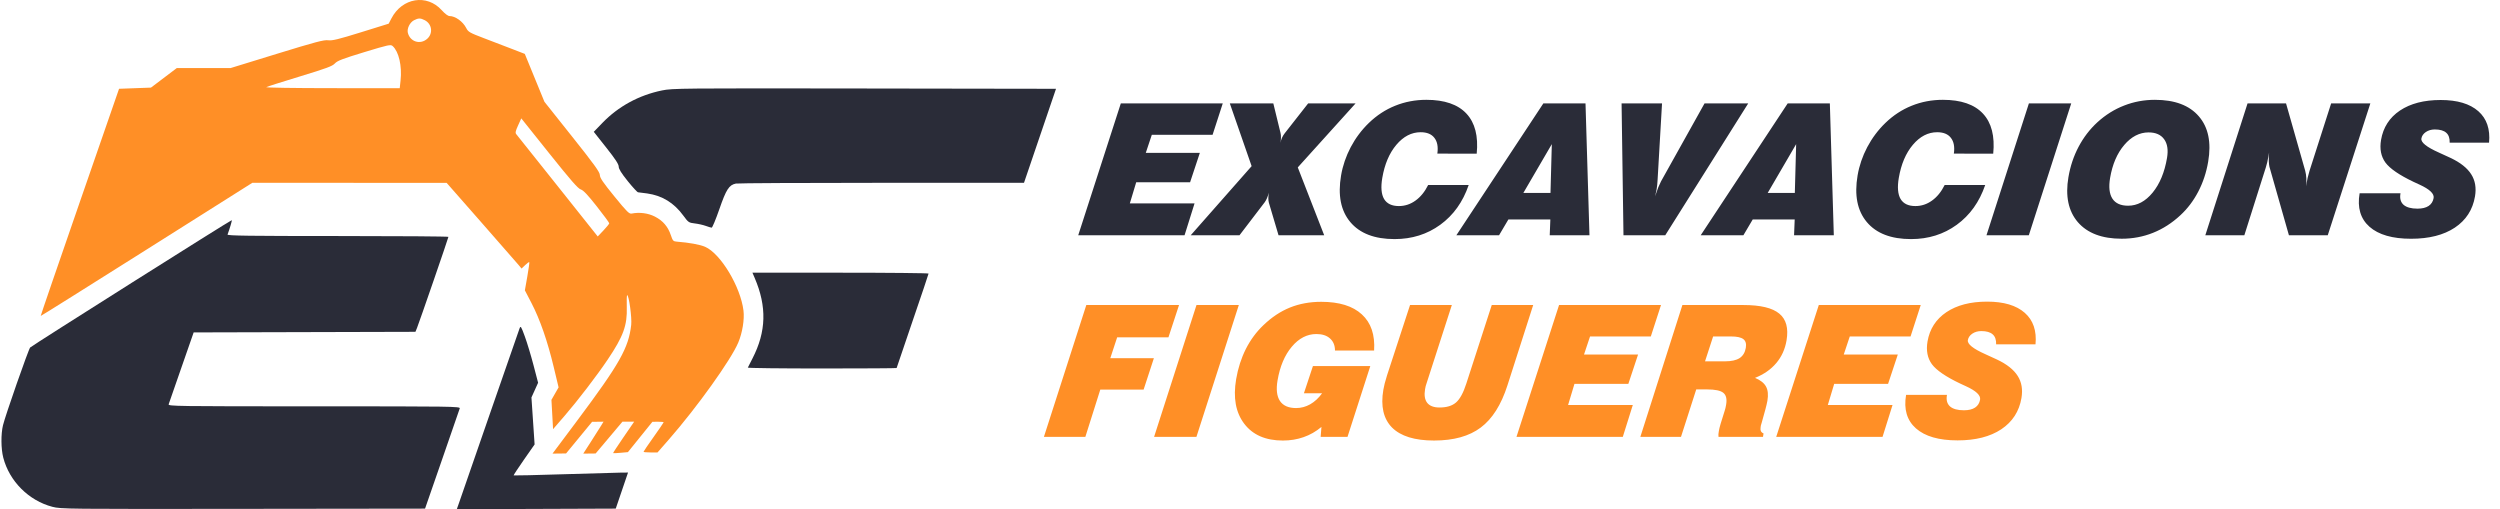
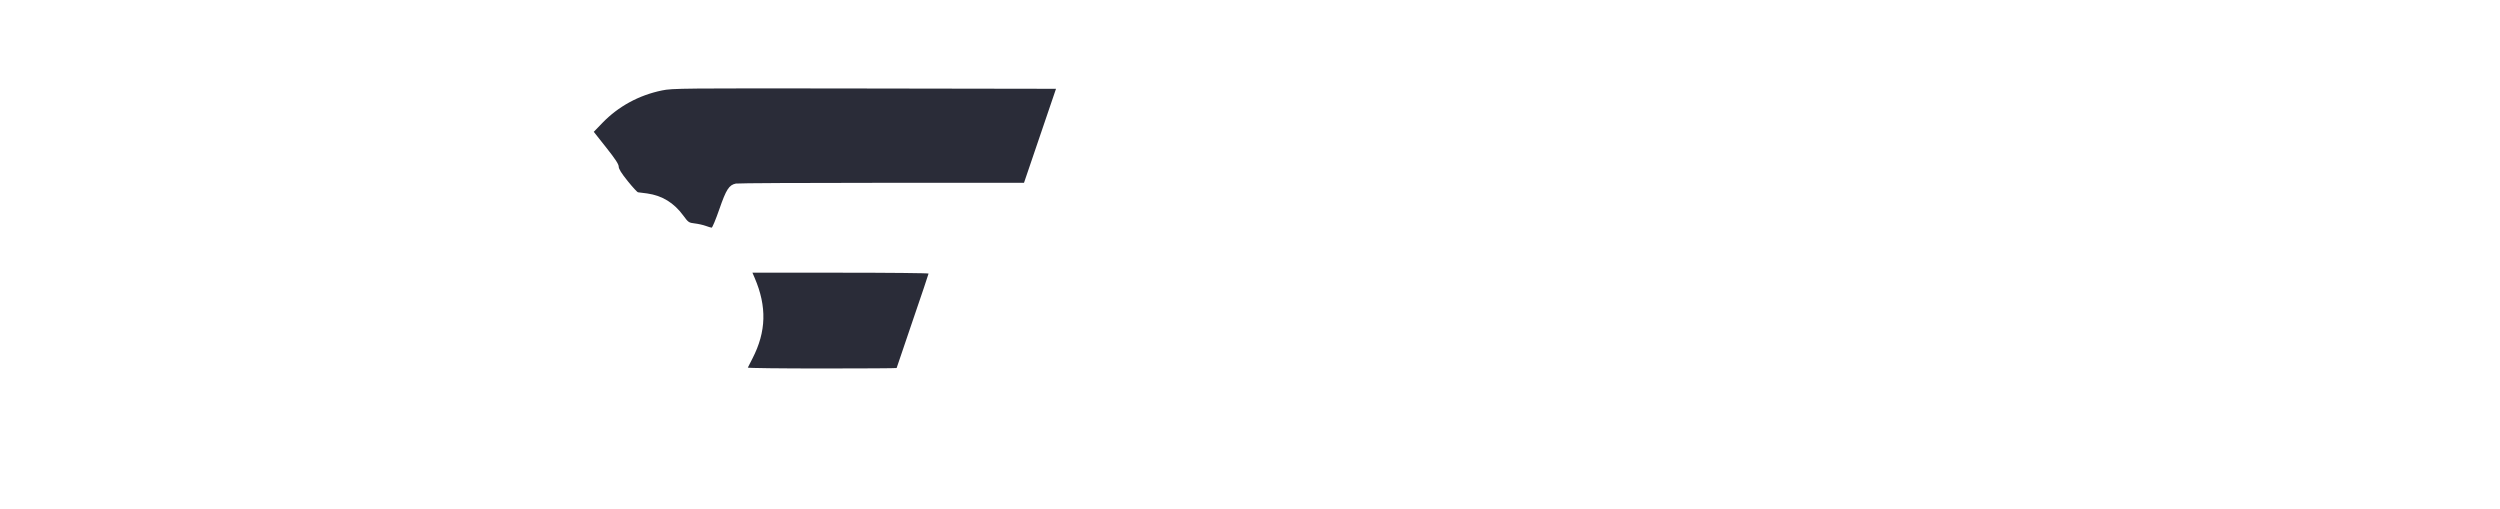
<svg xmlns="http://www.w3.org/2000/svg" xmlns:ns1="http://sodipodi.sourceforge.net/DTD/sodipodi-0.dtd" xmlns:ns2="http://www.inkscape.org/namespaces/inkscape" version="1.1" id="_x30_" x="0px" y="0px" viewBox="0 0 491 100" xml:space="preserve" ns1:docname="logo-C.svg" ns2:version="1.3.2 (091e20e, 2023-11-25, custom)" width="491" height="100">
  <defs id="defs28" />
  <ns1:namedview id="namedview28" pagecolor="#ffffff" bordercolor="#000000" borderopacity="0.25" ns2:showpageshadow="2" ns2:pageopacity="0.0" ns2:pagecheckerboard="0" ns2:deskcolor="#d1d1d1" ns2:zoom="1.5800653" ns2:cx="229.4209" ns2:cy="104.74251" ns2:window-width="1920" ns2:window-height="1009" ns2:window-x="-8" ns2:window-y="-8" ns2:window-maximized="1" ns2:current-layer="_x30_" showguides="true">
    <ns1:guide position="0.67,1.729" orientation="0,-1" id="guide41" ns2:locked="false" />
  </ns1:namedview>
  <style type="text/css" id="style1">
	.st0{fill:none;stroke:#000000;stroke-width:0.709;stroke-linecap:round;stroke-linejoin:round;stroke-miterlimit:10;}
</style>
  <g id="g41" transform="matrix(0.367,0,0,0.367,-7.975,-13.337)">
-     <path style="fill:#2a2c38;fill-opacity:1;stroke:#808080;stroke-width:0;stroke-dasharray:none" d="M 49.755,307.555 C 37.093,304.237 26.729,293.854 23.471,281.226 c -1.218,-4.722 -1.283,-12.594 -0.142,-17.313 1.283,-5.307 13.658,-40.712 14.545,-41.613 1.074,-1.091 107.635,-68.387 107.912,-68.149 0.184,0.158 -1.116,4.552 -2.281,7.71 -0.232,0.629 11.823,0.791 58.951,0.791 32.583,0 59.242,0.2 59.242,0.445 0,0.538 -15.625,45.848 -16.814,48.759 l -0.839,2.054 -59.342,0.161 -59.342,0.161 -6.502,18.67 c -3.576,10.269 -6.668,19.169 -6.871,19.778 -0.35,1.051 3.639,1.108 77.878,1.108 74.234,0 78.228,0.057 77.892,1.108 -0.195,0.609 -4.453,12.927 -9.461,27.372 l -9.107,26.265 -97.381,0.124 c -94.481,0.121 -97.52,0.088 -102.054,-1.1 z" id="path37" />
    <path style="fill:#2a2c38;fill-opacity:1;stroke:#808080;stroke-width:0;stroke-dasharray:none" d="m 399.388,157.219 c -1.372,-0.502 -4.001,-1.091 -5.843,-1.307 -3.222,-0.379 -3.458,-0.542 -6.214,-4.296 -4.965,-6.762 -11.236,-10.593 -19.237,-11.751 -2.302,-0.333 -4.51,-0.611 -4.907,-0.618 -0.397,-0.007 -2.889,-2.707 -5.538,-6 -3.404,-4.232 -4.817,-6.505 -4.821,-7.753 -0.004,-1.283 -1.829,-4.068 -6.676,-10.187 l -6.67,-8.422 4.619,-4.777 c 8.567,-8.86 19.544,-14.834 31.937,-17.38 5.559,-1.142 10.057,-1.185 108.306,-1.031 l 102.506,0.16 -8.565,25.157 -8.565,25.157 h -76.087 c -41.848,0 -76.994,0.181 -78.103,0.403 -3.645,0.729 -5.169,3.093 -8.855,13.733 -1.889,5.452 -3.74,9.893 -4.114,9.869 -0.374,-0.025 -1.802,-0.456 -3.174,-0.958 z" id="path38" />
-     <path style="fill:#ff8f26;fill-opacity:1;stroke:#808080;stroke-width:0;stroke-dasharray:none" d="m 330.534,261.537 c 22.862,-30.604 27.586,-38.971 28.986,-51.339 0.428,-3.783 -1.215,-15.9 -2.157,-15.903 -0.229,-7.6e-4 -0.325,2.874 -0.215,6.389 0.307,9.744 -1.815,15.597 -10.155,28.001 -5.744,8.544 -16.109,22.082 -23.046,30.1 l -6.24,7.213 -0.436,-7.836 -0.436,-7.836 1.912,-3.342 1.912,-3.342 -2.611,-10.908 c -3.312,-13.838 -7.36,-25.484 -11.881,-34.185 l -3.549,-6.83 1.308,-7.414 c 0.719,-4.078 1.192,-7.535 1.051,-7.684 -0.141,-0.149 -1.128,0.563 -2.193,1.582 l -1.936,1.853 -1.697,-2.032 c -0.933,-1.117 -9.956,-11.434 -20.05,-22.926 l -18.354,-20.894 -51.989,-0.016 -51.989,-0.016 -56.55,35.706 c -31.103,19.638 -56.62,35.636 -56.705,35.551 -0.085,-0.085 9.314,-27.474 20.888,-60.863 l 21.043,-60.708 8.541,-0.316 8.541,-0.316 6.901,-5.221 6.901,-5.221 h 14.382 14.382 l 24.79,-7.629 c 20.683,-6.365 25.231,-7.568 27.449,-7.263 2.166,0.298 5.414,-0.49 17.531,-4.256 l 14.873,-4.622 1.469,-2.83 c 5.737,-11.05 18.99,-13.199 26.931,-4.367 1.706,1.897 3.336,3.119 4.163,3.119 3.081,0 7.148,2.916 8.926,6.399 1.077,2.11 1.812,2.531 9.584,5.486 4.63,1.76 11.422,4.362 15.093,5.781 l 6.676,2.581 5.254,12.818 5.254,12.818 14.81,18.617 c 11.913,14.975 14.817,18.998 14.845,20.569 0.028,1.531 1.705,3.999 7.775,11.445 6.823,8.369 7.925,9.456 9.3,9.177 4.127,-0.837 8.785,-0.227 12.376,1.62 4.301,2.213 6.985,5.33 8.526,9.901 1.038,3.079 1.301,3.364 3.235,3.515 6.595,0.514 12.32,1.557 15.093,2.75 8.307,3.574 19.011,21.366 20.565,34.181 0.572,4.718 -0.592,11.827 -2.795,17.069 -3.897,9.276 -22.111,34.701 -37.254,52.002 l -5.955,6.804 h -3.743 c -2.059,0 -3.743,-0.158 -3.743,-0.351 0,-0.193 2.421,-3.754 5.38,-7.913 2.959,-4.159 5.38,-7.704 5.38,-7.877 0,-0.173 -1.353,-0.303 -3.006,-0.289 l -3.006,0.026 -6.555,8.12 -6.555,8.12 -3.881,0.352 c -2.135,0.194 -3.955,0.278 -4.045,0.187 -0.09,-0.09 2.409,-3.914 5.553,-8.498 l 5.718,-8.333 h -3.138 -3.138 l -7.169,8.509 -7.169,8.509 -3.313,0.035 -3.313,0.035 3.973,-6.171 c 2.185,-3.394 4.625,-7.239 5.421,-8.544 l 1.448,-2.373 -3.058,0.038 -3.058,0.038 -6.962,8.463 -6.962,8.463 -3.629,0.042 -3.629,0.042 z m 17.236,-105.701 c 0,-0.32 -3.005,-4.399 -6.679,-9.066 -4.854,-6.167 -7.198,-8.642 -8.579,-9.061 -1.458,-0.442 -5.381,-4.934 -16.86,-19.299 l -14.96,-18.723 -1.718,3.793 c -1.415,3.123 -1.576,3.961 -0.914,4.742 0.442,0.522 10.42,13.034 22.173,27.804 l 21.369,26.854 3.084,-3.232 c 1.696,-1.778 3.084,-3.494 3.084,-3.814 z M 236.093,79.391 c 0.831,-7.756 -0.931,-15.412 -4.234,-18.401 -1.046,-0.947 -2.15,-0.71 -15.232,3.268 -11.552,3.513 -14.39,4.604 -15.686,6.033 -1.318,1.453 -4.438,2.613 -18.67,6.94 -9.398,2.858 -17.515,5.438 -18.037,5.734 -0.53,0.301 15.024,0.547 35.233,0.557 l 36.182,0.019 z M 250.359,57.096 c 3.232,-2.888 2.568,-7.936 -1.306,-9.94 -2.336,-1.208 -3.398,-1.201 -5.79,0.035 -2.2,1.137 -3.821,4.43 -3.281,6.662 1.175,4.85 6.66,6.564 10.377,3.243 z" id="path39" />
    <path style="fill:#2a2c38;fill-opacity:1;stroke:#808080;stroke-width:0;stroke-dasharray:none" d="m 421.929,233.06 c 0.119,-0.261 1.242,-2.468 2.495,-4.905 7.385,-14.355 7.752,-27.732 1.181,-43.061 l -1.21,-2.823 h 47.127 c 25.92,0 47.127,0.214 47.127,0.475 -1.1e-4,0.261 -3.845,11.683 -8.544,25.381 -4.699,13.699 -8.544,25.019 -8.544,25.157 0,0.138 -17.966,0.251 -39.925,0.251 -21.958,0 -39.827,-0.214 -39.708,-0.475 z" id="path40" />
-     <path style="fill:#2a2c38;fill-opacity:1;stroke:#808080;stroke-width:0;stroke-dasharray:none" d="m 267.354,305.53 c 0.638,-1.83 8.057,-23.248 16.486,-47.596 8.429,-24.348 15.607,-44.996 15.951,-45.884 0.573,-1.48 0.809,-1.114 2.823,4.397 1.209,3.307 3.297,10.223 4.641,15.37 l 2.443,9.358 -1.781,3.933 -1.781,3.933 0.845,12.568 0.845,12.568 -5.723,8.201 c -3.148,4.51 -5.623,8.287 -5.501,8.393 0.122,0.106 12.184,-0.182 26.803,-0.639 14.62,-0.458 28.345,-0.848 30.5,-0.867 l 3.919,-0.035 -3.286,9.652 -3.286,9.652 -42.529,0.163 -42.529,0.163 z" id="path41" />
  </g>
  <g id="text1" style="font-size:36px;line-height:1.1;font-family:'Swis721 Blk BT';-inkscape-font-specification:'Swis721 Blk BT';fill:#2a2c38;stroke:#808080;stroke-width:0" transform="skewX(-9.661)" aria-label="EXCAVACIONS&#10;FIGUERES">
-     <path style="font-style:italic;-inkscape-font-specification:'Swis721 Blk BT Italic'" d="m 219.63,46.201 3.955,-25.893 h 20.021 l -0.949,6.17 h -11.936 l -0.58,3.551 h 10.617 l -0.932,5.766 h -10.582 l -0.545,4.148 h 12.709 l -0.896,6.258 z m 22.096,0 9.65,-13.57 -6.381,-12.322 h 8.543 l 2.408,5.818 q 0.158,0.387 0.229,0.879 0.088,0.475 0.088,1.055 0,-0.527 0.123,-0.984 0.123,-0.457 0.387,-0.896 l 3.604,-5.871 h 9.316 l -9.211,12.568 7.453,13.324 h -8.965 l -2.988,-6.398 q -0.158,-0.352 -0.246,-0.844 -0.088,-0.492 -0.088,-1.107 -0.07,0.615 -0.193,1.09 -0.123,0.457 -0.299,0.773 l -3.85,6.486 z m 44.947,-9.861 h 7.963 q -0.861,4.992 -4.254,7.805 -3.393,2.812 -8.49,2.812 -5.889,0 -9.264,-3.34 -3.375,-3.34 -3.375,-9.158 0,-2.883 0.949,-5.555 0.967,-2.689 2.76,-4.764 1.934,-2.232 4.588,-3.375 2.672,-1.16 5.924,-1.16 5.344,0 8.332,2.707 2.988,2.707 3.357,7.875 l -7.734,-0.018 q -0.053,-1.986 -1.107,-3.094 -1.037,-1.107 -2.883,-1.107 -2.689,0 -4.359,2.479 -1.652,2.461 -1.652,6.486 0,2.742 1.055,4.148 1.072,1.389 3.146,1.389 1.775,0 3.076,-1.072 1.318,-1.072 1.969,-3.059 z m 7.225,9.861 12.674,-25.893 h 8.279 l 5.186,25.893 h -7.805 l -0.404,-3.094 h -8.244 l -1.301,3.094 z m 11.742,-8.314 h 5.326 l -1.371,-9.58 z m 21.076,8.314 -4.781,-25.893 h 7.945 l 1.688,15.047 q 0.053,0.457 0.088,0.932 0.035,0.457 0.035,0.914 0,0.211 -0.018,0.51 -0.018,0.281 -0.053,0.844 0.176,-1.072 0.334,-1.775 0.176,-0.721 0.334,-1.16 l 5.941,-15.311 h 8.578 l -11.883,25.893 z m 15.17,0 12.674,-25.893 h 8.279 l 5.186,25.893 h -7.805 l -0.404,-3.094 h -8.244 l -1.301,3.094 z m 11.742,-8.314 h 5.326 l -1.371,-9.58 z m 34.488,-1.547 h 7.963 q -0.861,4.992 -4.254,7.805 -3.393,2.812 -8.49,2.812 -5.889,0 -9.264,-3.34 -3.375,-3.34 -3.375,-9.158 0,-2.883 0.949,-5.555 0.967,-2.689 2.76,-4.764 1.934,-2.232 4.588,-3.375 2.672,-1.16 5.924,-1.16 5.344,0 8.332,2.707 2.988,2.707 3.357,7.875 l -7.734,-0.018 q -0.053,-1.986 -1.107,-3.094 -1.037,-1.107 -2.883,-1.107 -2.689,0 -4.359,2.479 -1.652,2.461 -1.652,6.486 0,2.742 1.055,4.148 1.072,1.389 3.146,1.389 1.775,0 3.076,-1.072 1.318,-1.072 1.969,-3.059 z m 9.896,9.861 3.92,-25.893 h 8.314 l -3.92,25.893 z m 28.406,-20.197 q -2.689,0 -4.377,2.479 -1.67,2.461 -1.67,6.451 0,2.672 1.143,4.078 1.143,1.389 3.322,1.389 2.707,0 4.377,-2.566 1.67,-2.566 1.67,-6.82 0,-2.338 -1.195,-3.674 -1.195,-1.336 -3.27,-1.336 z m -14.256,8.789 q 0,-3.234 0.984,-5.977 0.984,-2.742 2.865,-4.799 2.021,-2.18 4.693,-3.287 2.672,-1.125 5.854,-1.125 5.854,0 9.193,3.252 3.34,3.234 3.34,8.912 0,3.182 -0.949,5.871 -0.932,2.672 -2.725,4.641 -2.074,2.285 -4.781,3.445 -2.707,1.16 -5.959,1.16 -5.783,0 -9.158,-3.252 -3.357,-3.27 -3.357,-8.842 z m 28.828,11.408 3.885,-25.893 h 7.559 l 6.012,13.219 q 0.316,0.721 0.475,1.477 0.176,0.756 0.211,1.582 0,-0.896 0.035,-1.67 0.053,-0.791 0.141,-1.406 l 1.986,-13.201 h 7.699 l -3.955,25.893 h -7.629 L 451.292,32.753 q -0.158,-0.387 -0.316,-1.125 -0.141,-0.756 -0.229,-1.688 v 0.703 q 0,0.65 -0.035,1.213 -0.035,0.545 -0.105,1.02 l -1.951,13.324 z m 28.898,-8.244 h 8.033 v 0.07 q 0,1.424 0.984,2.197 1.002,0.756 2.865,0.756 1.371,0 2.092,-0.527 0.721,-0.545 0.721,-1.564 0,-1.266 -3.234,-2.637 -0.791,-0.334 -1.23,-0.527 -4.553,-2.004 -6.188,-3.797 -1.617,-1.811 -1.617,-4.447 0,-3.691 2.725,-5.766 2.742,-2.074 7.646,-2.074 4.904,0 7.77,2.197 2.865,2.197 3.164,6.188 h -7.734 q -0.176,-1.318 -1.002,-1.951 -0.826,-0.65 -2.355,-0.65 -1.02,0 -1.688,0.51 -0.65,0.51 -0.65,1.266 0,1.143 3.902,2.76 1.547,0.65 2.479,1.055 3.129,1.371 4.605,3.217 1.477,1.828 1.477,4.342 0,3.938 -2.918,6.135 -2.918,2.18 -8.209,2.18 -5.502,0 -8.578,-2.355 -3.059,-2.355 -3.059,-6.574 z" id="path2" />
-     <path style="font-style:italic;-inkscape-font-specification:'Swis721 Blk BT Italic';fill:#ff8f26;fill-opacity:1" d="m 219.63,85.801 3.92,-25.893 h 18.211 l -1.002,6.346 h -10.072 l -0.65,4.096 h 8.561 l -0.967,6.17 h -8.508 l -1.354,9.281 z m 21.639,0 3.92,-25.893 h 8.314 l -3.92,25.893 z m 32.713,0 -0.176,-1.951 q -1.389,1.354 -3.164,2.004 -1.775,0.668 -3.955,0.668 -5.08,0 -8.156,-3.305 -3.076,-3.305 -3.076,-8.754 0,-3.217 0.896,-5.924 0.914,-2.707 2.672,-4.693 2.021,-2.32 4.605,-3.445 2.602,-1.125 5.941,-1.125 5.326,0 8.42,2.479 3.111,2.461 3.604,7.084 h -7.682 q -0.264,-1.512 -1.389,-2.373 -1.107,-0.861 -2.812,-0.861 -2.742,0 -4.412,2.496 -1.67,2.479 -1.67,6.609 0,2.654 1.16,4.043 1.178,1.389 3.41,1.389 1.459,0 2.637,-0.738 1.195,-0.756 1.969,-2.162 h -3.568 l 0.861,-5.344 h 11.268 l -2.109,13.904 z m 13.148,-25.893 h 8.209 l -2.338,15.328 q -0.053,0.299 -0.088,0.598 -0.018,0.299 -0.018,0.615 0,1.74 0.879,2.672 0.896,0.914 2.566,0.914 2.109,0 3.076,-0.984 0.984,-1.002 1.389,-3.691 l 2.373,-15.451 h 8.139 l -2.373,15.785 q -0.861,5.73 -3.832,8.279 -2.953,2.549 -8.736,2.549 -5.695,0 -8.684,-2.549 -2.971,-2.566 -2.971,-7.418 0,-0.562 0.053,-1.23 0.053,-0.686 0.193,-1.617 z m 25.312,25.893 3.955,-25.893 h 20.021 l -0.949,6.17 h -11.936 l -0.58,3.551 h 10.617 l -0.932,5.766 h -10.582 l -0.545,4.148 h 12.709 l -0.896,6.258 z m 24.328,0 3.85,-25.893 h 11.988 q 5.01,0 7.33,1.688 2.32,1.67 2.32,5.273 0,2.584 -1.266,4.447 -1.248,1.863 -3.674,2.9 1.723,0.668 2.461,1.723 0.738,1.037 0.738,2.777 0,0.369 -0.035,0.791 -0.018,0.404 -0.07,0.861 l -0.281,2.619 q -0.053,0.369 -0.07,0.545 0,0.158 0,0.316 0,0.51 0.193,0.826 0.193,0.299 0.598,0.457 v 0.668 h -8.736 q -0.07,-0.246 -0.105,-0.527 -0.018,-0.299 -0.018,-0.633 0,-0.229 0.018,-0.58 0.035,-0.352 0.088,-0.844 l 0.369,-2.602 q 0.035,-0.229 0.053,-0.475 0.018,-0.246 0.018,-0.668 0,-1.652 -0.949,-2.32 -0.932,-0.668 -3.305,-0.668 h -2.127 l -1.406,9.316 z M 346.949,70.965 h 3.938 q 1.863,0 2.742,-0.633 0.879,-0.65 0.879,-2.021 0,-1.178 -0.773,-1.705 -0.773,-0.527 -2.531,-0.527 h -3.498 z m 16.506,14.836 3.955,-25.893 h 20.021 l -0.949,6.17 H 374.546 l -0.58,3.551 h 10.617 l -0.932,5.766 h -10.582 l -0.545,4.148 h 12.709 l -0.896,6.258 z m 24.1,-8.244 h 8.033 v 0.07 q 0,1.424 0.984,2.197 1.002,0.756 2.865,0.756 1.371,0 2.092,-0.527 0.721,-0.545 0.721,-1.564 0,-1.266 -3.234,-2.637 -0.791,-0.334 -1.23,-0.527 -4.553,-2.004 -6.188,-3.797 -1.617,-1.811 -1.617,-4.447 0,-3.691 2.725,-5.766 2.742,-2.074 7.646,-2.074 4.904,0 7.77,2.197 2.865,2.197 3.164,6.188 h -7.734 q -0.176,-1.318 -1.002,-1.951 -0.826,-0.65 -2.355,-0.65 -1.02,0 -1.688,0.51 -0.65,0.51 -0.65,1.266 0,1.143 3.902,2.76 1.547,0.65 2.479,1.055 3.129,1.371 4.605,3.217 1.477,1.828 1.477,4.342 0,3.938 -2.918,6.135 -2.918,2.18 -8.209,2.18 -5.502,0 -8.578,-2.355 -3.059,-2.355 -3.059,-6.574 z" id="path3" />
-   </g>
+     </g>
</svg>